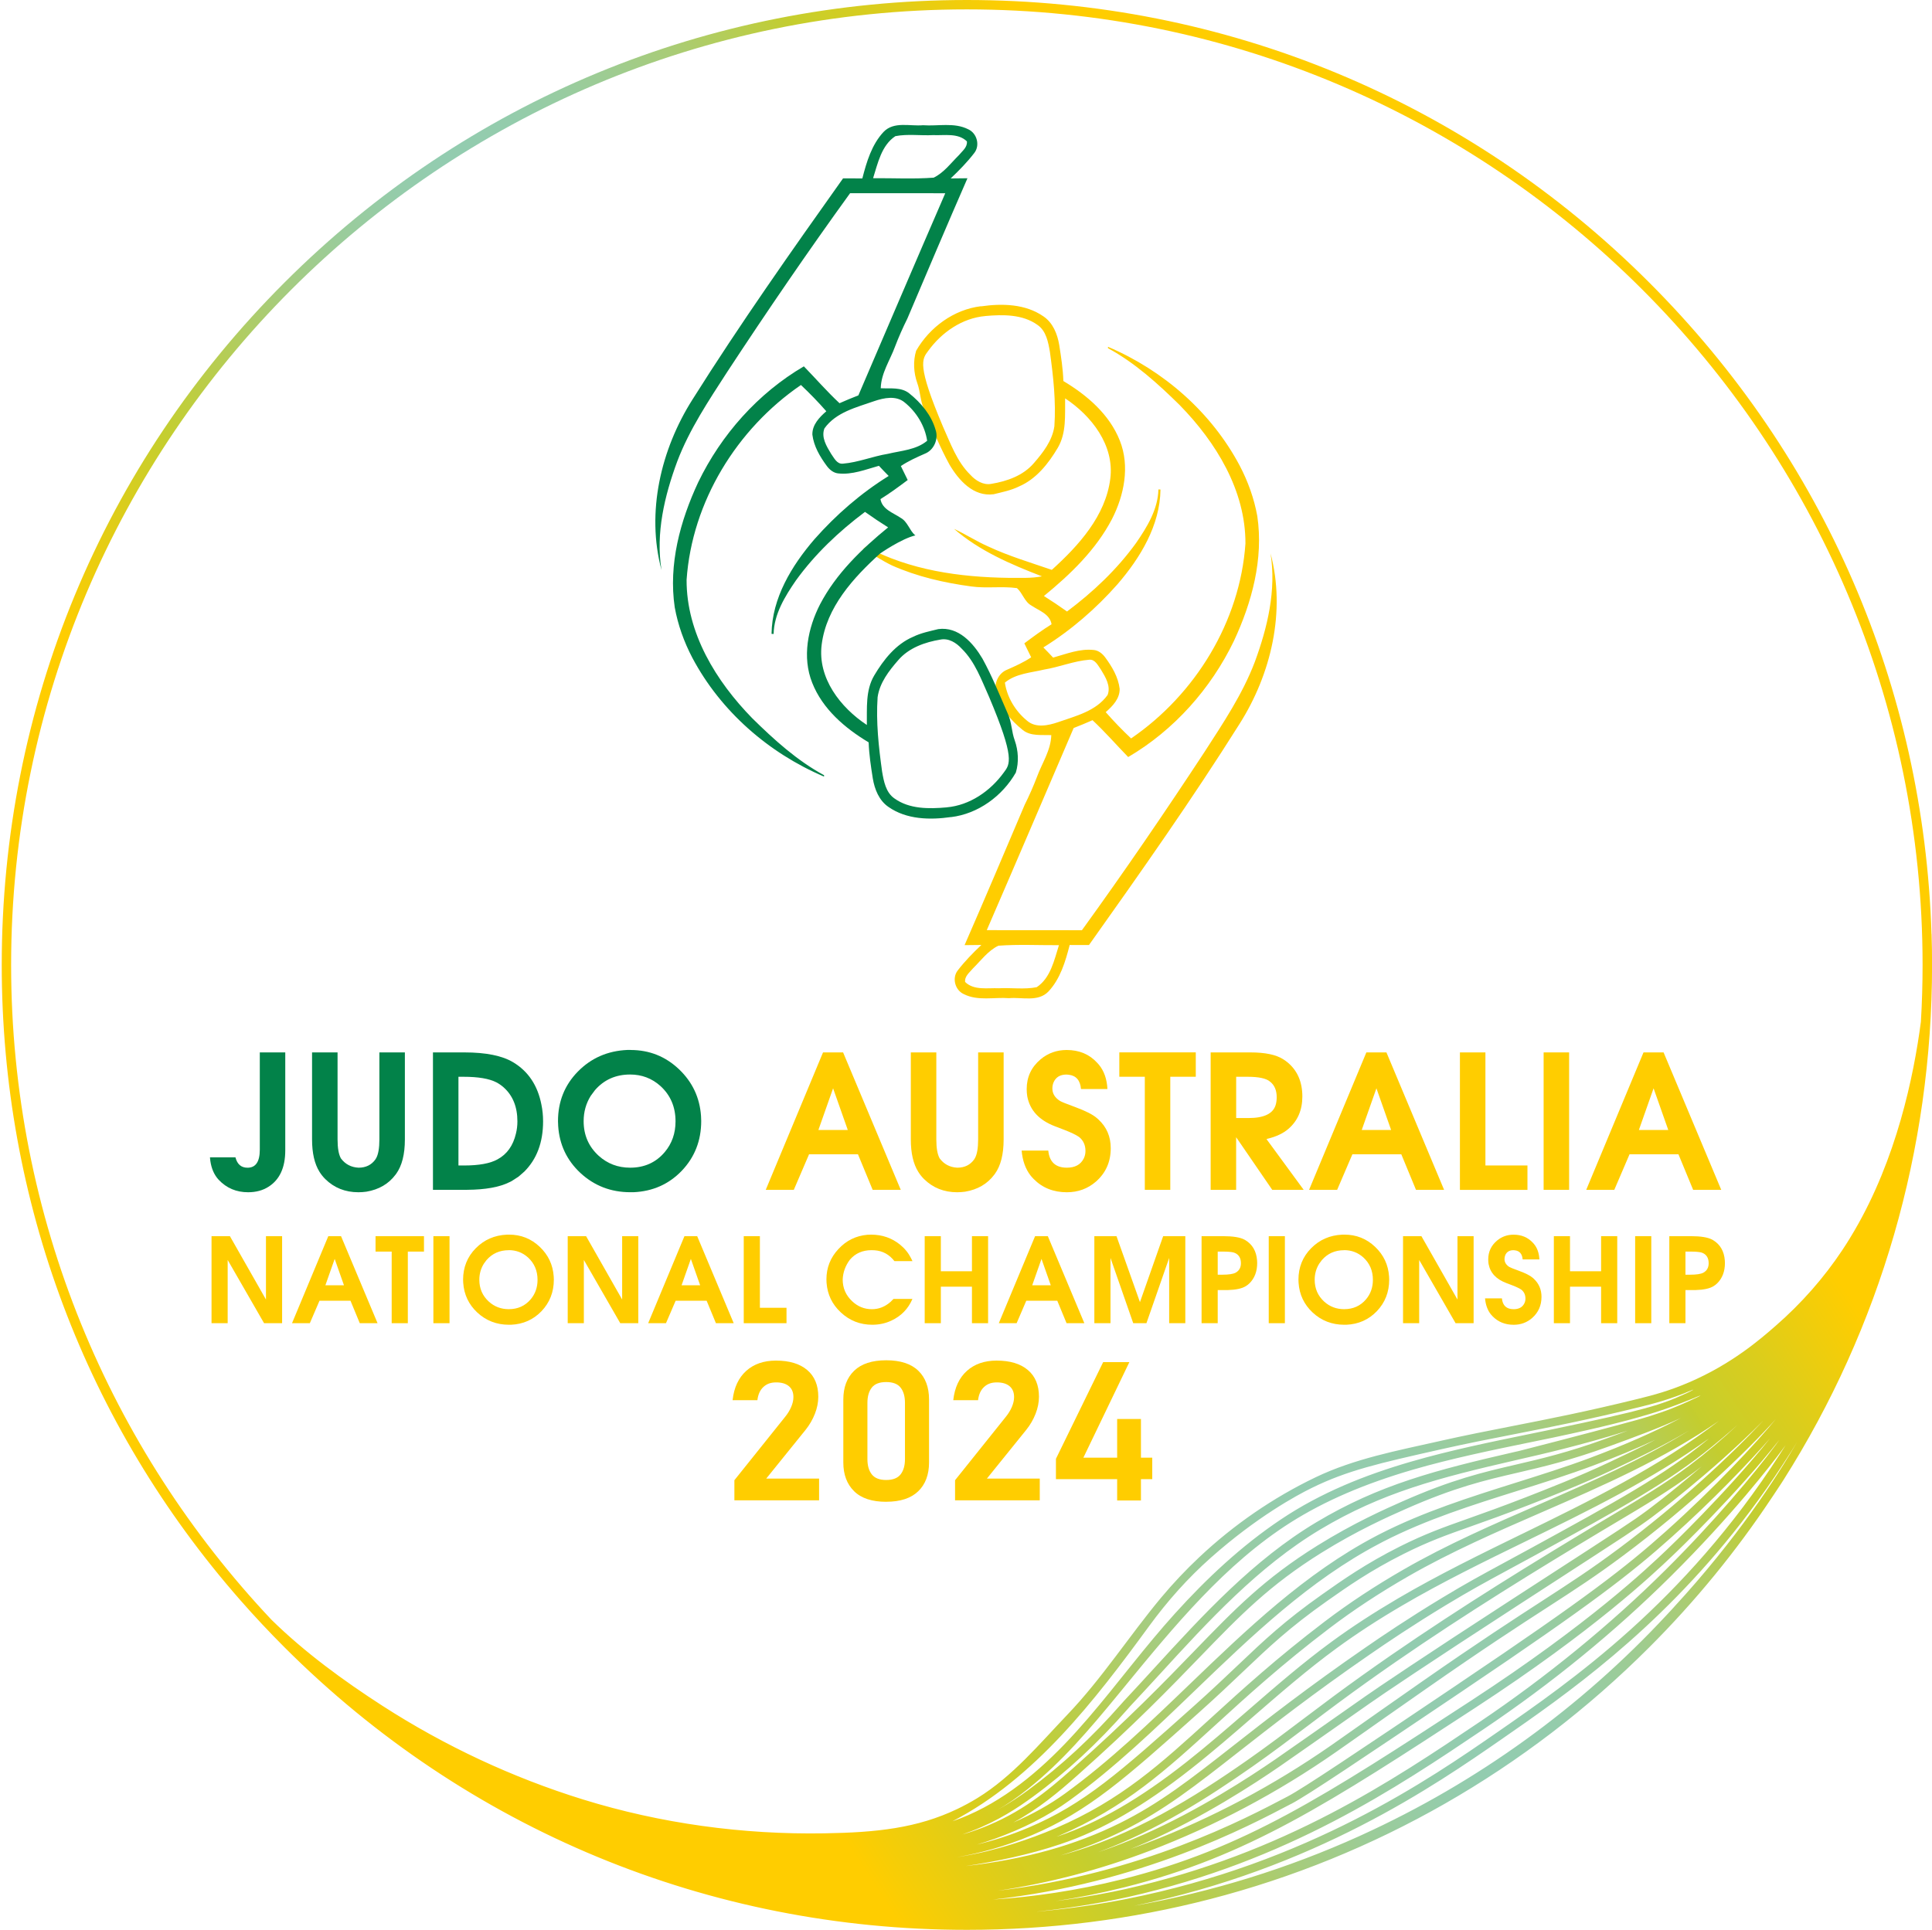
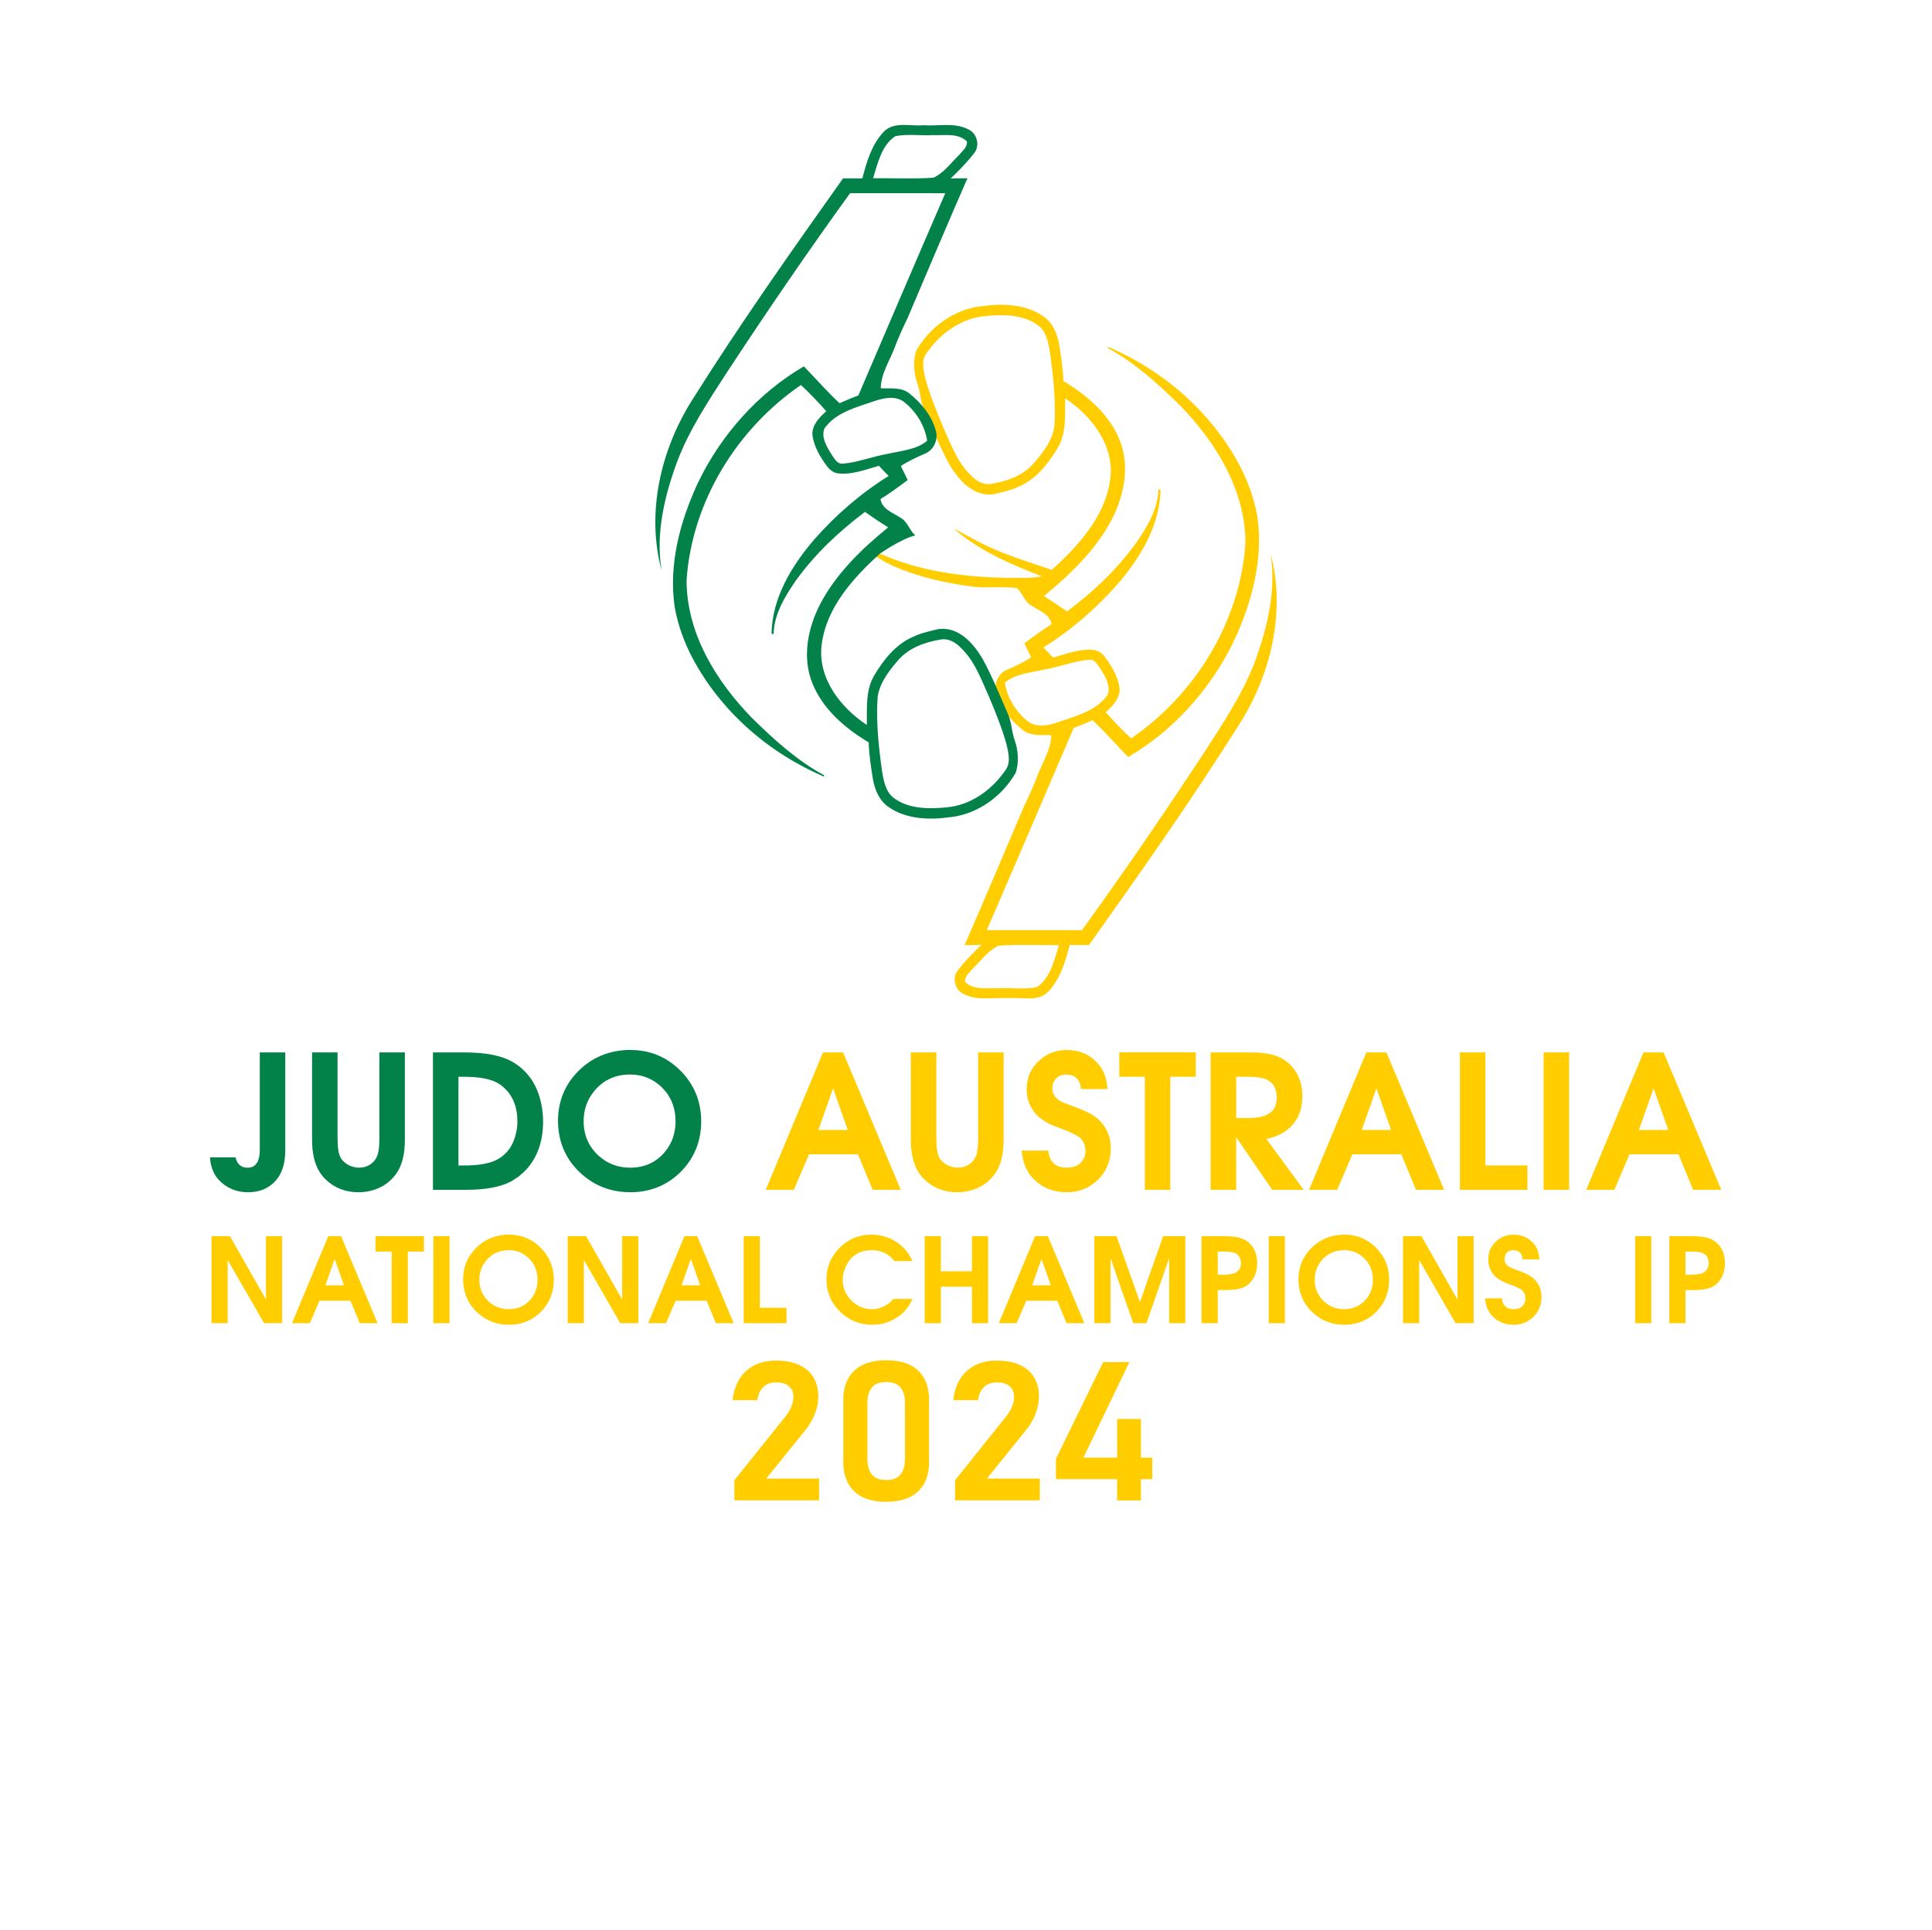
<svg xmlns="http://www.w3.org/2000/svg" xmlns:xlink="http://www.w3.org/1999/xlink" id="Layer_2" data-name="Layer 2" viewBox="0 0 623.62 623.07">
  <defs>
    <style>
      .cls-1 {
        fill: url(#linear-gradient);
      }

      .cls-1, .cls-2, .cls-3, .cls-4, .cls-5, .cls-6 {
        stroke-width: 0px;
      }

      .cls-2 {
        fill: url(#linear-gradient-2);
      }

      .cls-3 {
        fill: url(#linear-gradient-3);
      }

      .cls-4 {
        fill: #ffcd00;
      }

      .cls-5 {
        fill: #028249;
      }

      .cls-6 {
        fill: url(#linear-gradient-4);
      }
    </style>
    <linearGradient id="linear-gradient" x1="-32.61" y1="352.81" x2="489.38" y2="13.82" gradientUnits="userSpaceOnUse">
      <stop offset=".2" stop-color="#ffcd00" />
      <stop offset=".24" stop-color="#e8cd11" />
      <stop offset=".3" stop-color="#c5ce2e" />
      <stop offset=".35" stop-color="#b5cd56" />
      <stop offset=".39" stop-color="#a6cc7d" />
      <stop offset=".43" stop-color="#9bcc99" />
      <stop offset=".47" stop-color="#95ccaa" />
      <stop offset=".5" stop-color="#93ccb0" />
      <stop offset=".54" stop-color="#94ccac" />
      <stop offset=".57" stop-color="#98cca1" />
      <stop offset=".6" stop-color="#9fcc8f" />
      <stop offset=".63" stop-color="#a9cc76" />
      <stop offset=".66" stop-color="#b5cd56" />
      <stop offset=".69" stop-color="#c4cd2e" />
      <stop offset=".69" stop-color="#c5ce2e" />
      <stop offset=".73" stop-color="#dacd1d" />
      <stop offset=".79" stop-color="#ffcd00" />
    </linearGradient>
    <linearGradient id="linear-gradient-2" x1="-39.16" y1="342.72" x2="482.83" y2="3.73" xlink:href="#linear-gradient" />
    <linearGradient id="linear-gradient-3" x1="-65.88" y1="301.58" x2="456.11" y2="-37.41" xlink:href="#linear-gradient" />
    <linearGradient id="linear-gradient-4" x1="50.73" y1="481.27" x2="573.45" y2="141.81" xlink:href="#linear-gradient" />
  </defs>
  <g id="Layer_1-2" data-name="Layer 1">
    <g>
      <g>
-         <path class="cls-1" d="M.77,331.57c.03.37.05.72.08,1.09-.16-1.88-.29-3.69-.4-5.43.15,2.46.35,5.09.59,7.85-.04-.55-.08-1.1-.12-1.65-.05-.62-.11-1.25-.15-1.85Z" />
+         <path class="cls-1" d="M.77,331.57c.03.37.05.72.08,1.09-.16-1.88-.29-3.69-.4-5.43.15,2.46.35,5.09.59,7.85-.04-.55-.08-1.1-.12-1.65-.05-.62-.11-1.25-.15-1.85" />
        <path class="cls-2" d="M0,317.2c0-.18,0-.35,0-.52,0,.38.02.78.03,1.2,0-.23,0-.45-.02-.68Z" />
-         <path class="cls-3" d="M4.77,256.77c.16-.86.31-1.71.48-2.57-.16.89-.33,1.79-.49,2.69,0-.04,0-.08.02-.12Z" />
        <g>
          <path class="cls-4" d="M316.65,98.91c6.79-.98,14.37-.82,20.19,3.26,3.04,2.07,4.47,5.68,5.06,9.18.61,3.87,1.21,7.75,1.34,11.67,7.64,4.57,14.87,10.75,18.22,19.23,3.3,8.27,1.4,17.67-2.54,25.36-5.18,9.91-13.39,17.81-21.96,24.82,2.53,1.59,5.02,3.26,7.46,5,8.39-6.28,16.13-13.59,22.29-22.12,3.54-5.13,7.07-10.89,7.21-17.29l.67.03c-.16,11.59-6.5,22.01-13.85,30.55-6.96,7.89-15.01,14.88-23.96,20.43,1.07,1.08,2.12,2.17,3.15,3.28,4.3-1.19,8.63-2.97,13.18-2.45,1.51.16,2.76,1.21,3.64,2.4,2.21,3,4.2,6.34,4.66,10.12.07,3.18-2.27,5.6-4.5,7.54,2.59,2.96,5.33,5.78,8.19,8.49,20.72-14.18,35.17-37.72,36.91-62.91.06-17.2-9.52-32.73-21.2-44.69-7.03-6.92-14.47-13.68-23.18-18.4l.02-.44c17.9,7.62,33.36,21.11,42.5,38.35,2.69,5.13,4.66,10.62,5.69,16.31,2.04,13.86-1.73,27.83-7.56,40.33-7.44,15.4-19.31,28.78-34.12,37.46-3.85-3.96-7.47-8.13-11.51-11.9-2,.91-4.04,1.71-6.09,2.53-9.33,21.75-18.62,43.52-28.04,65.25,10.24.07,20.48-.02,30.71.03,13.68-18.9,26.85-38.18,39.65-57.68,5.99-9.28,12.21-18.55,16.15-28.93,4.1-11.12,6.99-23.19,5.08-35.06,4.99,18.68.2,38.97-10.01,55.07-15.33,24.37-31.93,47.92-48.59,71.38-2.08.02-4.16,0-6.23-.01-1.37,5.32-3.02,10.93-6.87,15.03-3.34,3.46-8.48,1.76-12.71,2.14-4.84-.36-10.07.98-14.58-1.3-2.85-1.27-3.89-5.2-1.98-7.65,2.28-2.97,4.92-5.66,7.63-8.23-1.81.02-3.62.03-5.42.06,6.58-15.06,12.98-30.2,19.41-45.33,1.46-2.93,2.79-5.93,3.96-9,1.63-4.46,4.49-8.57,4.62-13.47-3.09-.16-6.62.43-9.21-1.66-3.81-3.05-7.15-7.03-8.5-11.81-1-2.93.54-6.53,3.47-7.67,2.66-1.17,5.33-2.36,7.75-3.99-.74-1.5-1.48-3.01-2.21-4.51,2.86-2.14,5.75-4.28,8.79-6.16-.57-3.34-4.05-4.38-6.5-6.04-2.25-1.22-2.83-4.02-4.67-5.63-4.87-.67-9.82.14-14.69-.53-8.8-1.18-17.55-3.18-25.68-6.8-3.4-1.65-5.93-3.46-9.24-5.28l.82-.77c14.24,7.61,30.18,9.85,46.15,10.07,3.56-.04,7.19.21,10.71-.49-10.03-3.87-20.17-8.21-28.38-15.33,3.77,1.75,7.26,4.04,11.08,5.71,6.61,3.09,13.62,5.16,20.48,7.53,8.66-7.84,17.37-17.39,18.88-29.45,1.37-10.77-6.05-20.28-14.58-25.92-.09,5.39.48,11.1-2.37,15.96-3.02,5.09-6.95,10.1-12.54,12.49-2.57,1.27-5.41,1.82-8.16,2.5-6.51.88-11.26-4.49-14.24-9.53-3.15-5.72-5.58-11.81-8.2-17.79-1.27-2.72-1.19-5.81-2.23-8.61-1.16-3.29-1.38-7.06-.35-10.4,4.33-7.57,12.16-13.31,20.9-14.37M318.05,102.04c-7.47.65-14.1,5.26-18.42,11.22-2.04,2.72-3.69,4.51,4.73,24.44,2.46,5.44,4.49,11.32,8.85,15.59,1.7,1.87,4.18,3.43,6.81,2.92,5.04-.83,10.27-2.67,13.68-6.67,2.99-3.43,5.97-7.27,6.64-11.92.55-8.03-.35-16.08-1.45-24.04-.54-3.12-1.19-6.74-3.99-8.67-4.84-3.48-11.18-3.38-16.85-2.88M337.06,216.17c-4.3,1.04-9.15,1.26-12.7,4.22.71,4.81,3.45,9.27,7.19,12.32,2.79,2.4,6.79,1.54,9.95.46,5.73-2.01,12.28-3.56,16.02-8.79,1.11-2.89-.71-5.8-2.16-8.2-.95-1.31-1.86-3.37-3.78-3.18-4.96.4-9.62,2.37-14.51,3.17M322.25,305.33c-3.33,1.63-5.57,4.73-8.15,7.28-1.07,1.32-2.79,2.53-2.57,4.44,2.9,2.8,7.27,1.85,10.9,2.02,4.05-.21,8.21.44,12.19-.34,4.49-2.96,5.67-8.76,7.19-13.57-6.52.04-13.06-.31-19.56.17" />
          <path class="cls-5" d="M306.98,263.79c-6.79.98-14.37.82-20.19-3.26-3.04-2.07-4.47-5.68-5.06-9.18-.61-3.87-1.21-7.75-1.34-11.67-7.64-4.57-14.88-10.75-18.22-19.23-3.3-8.27-1.41-17.67,2.54-25.36,5.18-9.91,13.39-17.81,21.96-24.82-2.53-1.59-5.03-3.26-7.46-5-8.39,6.28-16.13,13.59-22.29,22.12-3.54,5.13-7.07,10.89-7.21,17.29l-.67-.03c.16-11.59,6.5-22,13.85-30.55,6.96-7.88,15-14.88,23.96-20.43-1.07-1.08-2.12-2.17-3.15-3.28-4.3,1.19-8.63,2.97-13.18,2.45-1.51-.16-2.76-1.21-3.64-2.4-2.21-3-4.2-6.34-4.66-10.12-.07-3.18,2.27-5.6,4.5-7.54-2.59-2.96-5.33-5.78-8.19-8.48-20.72,14.18-35.17,37.72-36.91,62.91-.06,17.2,9.52,32.73,21.2,44.69,7.03,6.92,14.47,13.67,23.18,18.39l-.02.44c-17.9-7.62-33.36-21.11-42.5-38.35-2.69-5.13-4.66-10.62-5.69-16.31-2.04-13.86,1.73-27.83,7.56-40.33,7.44-15.4,19.31-28.78,34.12-37.46,3.85,3.96,7.47,8.13,11.51,11.9,2-.91,4.04-1.71,6.09-2.53,9.33-21.75,18.62-43.52,28.04-65.25-10.24-.07-20.48.02-30.71-.03-13.68,18.9-26.85,38.18-39.65,57.68-5.99,9.28-12.21,18.55-16.15,28.93-4.11,11.12-6.99,23.18-5.08,35.06-4.99-18.68-.2-38.97,10.01-55.07,15.33-24.37,31.93-47.92,48.59-71.38,2.08-.02,4.16,0,6.23.01,1.37-5.32,3.02-10.93,6.87-15.03,3.34-3.46,8.48-1.76,12.71-2.14,4.84.36,10.08-.98,14.58,1.3,2.85,1.27,3.89,5.2,1.98,7.65-2.28,2.97-4.92,5.66-7.63,8.23,1.81-.02,3.62-.03,5.42-.06-6.58,15.06-12.98,30.2-19.41,45.33-1.46,2.93-2.79,5.93-3.96,9-1.63,4.46-4.5,8.57-4.62,13.47,3.09.16,6.62-.43,9.21,1.66,3.81,3.05,7.15,7.03,8.5,11.8,1,2.93-.54,6.53-3.47,7.67-2.66,1.17-5.33,2.36-7.75,3.99.74,1.5,1.48,3.01,2.21,4.51-2.86,2.14-5.75,4.28-8.79,6.16.57,3.34,4.05,4.38,6.5,6.04,2.25,1.22,2.83,4.02,4.67,5.63l.19.03c-4.48.99-11.46,5.85-11.46,5.85-8.66,7.84-17.37,17.39-18.88,29.45-1.36,10.77,6.05,20.28,14.58,25.92.09-5.39-.48-11.11,2.37-15.96,3.02-5.09,6.95-10.1,12.54-12.49,2.57-1.27,5.41-1.82,8.16-2.5,6.51-.88,11.26,4.49,14.24,9.52,3.15,5.73,5.58,11.82,8.2,17.8,1.27,2.72,1.19,5.81,2.23,8.61,1.16,3.29,1.38,7.06.35,10.4-4.33,7.57-12.16,13.31-20.9,14.37M305.57,260.66c7.47-.65,14.1-5.26,18.42-11.22,2.04-2.72,3.69-4.51-4.73-24.44-2.46-5.44-4.49-11.32-8.86-15.59-1.7-1.87-4.17-3.43-6.81-2.92-5.03.83-10.26,2.67-13.67,6.67-2.99,3.43-5.97,7.27-6.64,11.92-.55,8.03.34,16.09,1.45,24.04.54,3.12,1.19,6.74,3.99,8.67,4.84,3.48,11.18,3.38,16.85,2.88M286.57,146.53c4.3-1.04,9.15-1.26,12.7-4.22-.71-4.81-3.45-9.27-7.19-12.32-2.79-2.4-6.79-1.54-9.95-.46-5.73,2.01-12.28,3.56-16.02,8.79-1.11,2.89.71,5.8,2.16,8.2.95,1.31,1.86,3.37,3.78,3.18,4.96-.4,9.62-2.37,14.51-3.17M301.38,57.36c3.33-1.63,5.57-4.73,8.15-7.28,1.07-1.32,2.78-2.53,2.57-4.44-2.9-2.8-7.27-1.85-10.9-2.02-4.05.22-8.21-.44-12.19.34-4.49,2.96-5.67,8.76-7.19,13.57,6.52-.04,13.06.31,19.56-.17" />
        </g>
-         <path class="cls-6" d="M623.46,301.55c-2.48-79.47-34.6-153.82-91.08-210.3C473.54,32.41,395.31,0,312.08,0S150.64,32.41,91.8,91.25C32.96,150.09.56,228.33.56,311.54c0,76.25,27.2,148.31,77.02,205.1,4.55,5.19,9.3,10.26,14.22,15.18,58.84,58.84,137.08,91.25,220.29,91.25,26.86,0,53.2-3.37,78.54-9.93,53.17-13.75,101.91-41.47,141.76-81.32,14.86-14.86,28-30.96,39.38-48.07.28-.4.54-.8.81-1.2.05-.09.12-.17.17-.26.62-.93,1.23-1.85,1.82-2.75.37-.57.74-1.13,1.1-1.7,31.24-49.3,47.97-106.51,47.97-166.3,0-3.34-.05-6.67-.16-9.99ZM522.34,500.1c-8.86,6.6-15.25,10.74-24.1,16.48-9.15,5.92-20.54,13.29-39.55,26.55-11.62,8.12-16.25,11.39-19.98,14.02-2.7,1.92-4.92,3.48-8.99,6.32-18.64,12.98-38.61,23.58-59.38,31.51-1.82.7-3.63,1.36-5.44,2,1.78-.71,3.6-1.48,5.41-2.27,17.81-7.86,34.47-18.7,42.82-24.46,3.76-2.6,15.67-10.94,28.96-20.27,4.03-2.85,19.17-13.07,47.5-31.44l7.17-4.65c29.14-18.89,31.53-20.43,36.33-23.96.2-.15,18.89-13.98,36.08-31.28-10.16,10.9-26.92,26.61-46.82,41.45ZM573.58,457.73c-7.02,8.52-19.96,22.44-35.7,36.53-13.12,11.75-25.86,21.62-66.65,49.07l-.29.21c-33.36,22.46-50.12,33.73-55.3,36.46-13.9,7.33-47.4,24.99-93.69,30.45,16.49-2.4,33.01-6.74,49.3-12.95,20.97-8,41.13-18.7,59.93-31.8,4.09-2.85,6.31-4.42,9.02-6.33,3.72-2.62,8.35-5.9,19.97-14.01,18.96-13.24,30.32-20.6,39.46-26.5,8.9-5.76,15.33-9.92,24.25-16.57,21.79-16.24,39.88-33.55,49.71-44.54ZM354.48,597.99c18.75-6.89,35.46-17.61,49.8-27.65,6.23-4.36,12.4-9.03,18.37-13.53,3.02-2.28,6.06-4.58,9.1-6.83,5.91-4.38,12.19-8.87,18.65-13.34,22.85-15.8,46.53-30.3,66.68-42.4,1.77-1.06,3.53-2.11,5.3-3.16,8.21-4.88,16.7-9.92,24.53-15.82.79-.59,1.58-1.2,2.35-1.8-9.94,8.55-17.58,14.19-17.71,14.29-4.74,3.49-7.11,5.02-36.2,23.87l-7.17,4.65c-28.37,18.39-43.53,28.64-47.59,31.49-13.26,9.33-25.17,17.66-28.93,20.26-8.27,5.71-24.78,16.45-42.39,24.23-5.07,2.23-10.01,4.13-14.79,5.74ZM545.39,473.11c-7.73,5.82-16.16,10.82-24.3,15.66-1.77,1.05-3.54,2.11-5.31,3.17-20.18,12.12-43.91,26.65-66.82,42.49-6.49,4.49-12.78,8.98-18.72,13.38-3.05,2.27-6.09,4.56-9.13,6.85-5.94,4.5-12.09,9.14-18.28,13.48-17.03,11.93-37.41,24.8-60.51,30.9,7.15-2.18,13.86-4.83,20.21-7.98,13.14-6.52,23.25-14.44,37.23-25.41,10.62-8.32,23.85-18.69,42.42-31.5,5.34-3.69,13.71-9.36,24.66-15.99,7.81-4.72,12.58-7.3,19.77-11.2,2.49-1.34,5.24-2.83,8.48-4.6,28.08-15.38,43.54-23.85,57.61-35.38,2-1.64,4.87-3.99,8.29-7.08-4.93,4.68-10.15,9.1-15.6,13.2ZM491.28,495.25c-13.32,6.5-27.09,13.23-39.89,20.74-7.98,4.69-15.02,9.27-21.48,14-9.38,6.85-18.29,14.59-26.91,22.07-6.49,5.63-13.2,11.45-20.04,16.84-15.12,11.91-28.29,19.52-41.42,23.95-.14.04-.29.1-.43.13.24-.1.48-.2.73-.3,21.43-9.22,34.31-20.98,50.62-35.87,9.99-9.12,21.31-19.46,36.74-31.17,7.69-5.83,15.94-11.28,25.25-16.64,13.77-7.94,28.8-14.48,43.33-20.8,19.45-8.47,39.37-17.14,57.04-29.44-19.38,14.92-41.73,25.84-63.52,36.49ZM320.8,593.78c9.41-3.37,17.62-7.57,24.4-12.48,14.59-10.55,27.85-23.31,40.67-35.65,18.13-17.44,36.86-35.47,59.47-47.32.41-.22.84-.45,1.27-.67,13.76-7.06,28.73-11.77,43.2-16.32,8.12-2.55,16.49-5.19,24.59-8.22,7.12-2.66,13.76-5.41,19.95-8.29-5.05,2.63-9.82,4.88-14.11,6.9l-.75.36c-9.89,4.67-20.22,8.69-27.07,11.36-7.8,3.03-13.5,5.06-18.52,6.84-8.01,2.84-13.79,4.89-21.97,8.98-11.04,5.54-18.55,10.83-25.16,15.5-12.2,8.6-18.8,14.88-27.15,22.82-4.04,3.84-8.63,8.2-14.51,13.45-23.42,20.94-35.17,31.45-53.19,39.06-5.79,2.45-11.36,4.18-16.61,5.44,1.87-.54,3.7-1.13,5.5-1.78ZM310.7,592.25c.97-.34,1.96-.7,2.96-1.08,8.56-3.29,14.88-7.5,19.91-11.19,10.56-7.72,20.79-17.2,30.41-28.18.36-.41.62-.69.74-.84,3.22-3.43,6.46-6.97,9.6-10.39,15.65-17.11,31.84-34.8,51.87-46.78,19.86-11.88,37.97-16.59,63.31-22.41l1.38-.32c6.07-1.38,19.88-4.52,34.51-9.14-2.27.84-4.55,1.67-6.85,2.51-12.46,4.54-21.06,6.53-29.38,8.47-10.48,2.44-20.4,4.74-36.49,11.85-5.48,2.43-15.68,6.93-27.47,14.28-17.14,10.69-26.59,20.47-39.7,34.02-9.46,9.78-21.23,21.95-39.44,38.12-8.18,7.26-16.57,14.17-29.21,19.03-1.94.74-3.96,1.44-6.16,2.06ZM513.5,470.61c-8.04,3.01-16.39,5.63-24.46,8.17-14.57,4.59-29.65,9.34-43.61,16.49-.43.22-.86.45-1.29.67-22.92,12.03-41.79,30.19-60.05,47.75-12.75,12.27-25.95,24.97-40.38,35.42-4.82,3.49-10.38,6.61-16.63,9.31,8.18-4.42,14.5-9.73,20.7-15.24,18.29-16.24,30.1-28.45,39.58-38.26,12.97-13.41,22.34-23.1,39.21-33.61,11.63-7.25,21.72-11.71,27.15-14.11,15.87-7.02,25.67-9.3,36.04-11.7,8.39-1.95,17.07-3.97,29.68-8.55,7.87-2.86,15.55-5.66,23.11-9.12-8.64,4.51-18.3,8.76-29.04,12.77ZM539.76,454.69c-5.17,2.02-10.63,3.55-11.2,3.7-5.83,1.61-19.68,5.33-38.23,10.07l-1.39.31c-25.58,5.88-43.87,10.63-64.05,22.71-20.37,12.18-36.68,30.01-52.46,47.25-3.13,3.43-6.37,6.96-9.57,10.37-.15.16-.42.46-.8.9-9.49,10.84-19.58,20.19-29.98,27.8-2.87,2.11-6.18,4.38-10.1,6.54,3.25-1.86,6.47-4.09,9.79-6.74,10.91-8.66,19.76-19.07,29.38-30.79l1.95-2.38c15.91-19.41,32.37-39.49,53.45-52.86,10.97-6.95,23.93-12.54,39.62-17.1,12.53-3.63,25.54-6.3,38.11-8.88,1.45-.29,3.7-.75,7.08-1.46,16.95-3.58,24.85-5.79,27.17-6.45,3.22-.92,5.71-1.63,9.1-2.81,6.35-2.21,11.21-4.42,11.25-4.31,0,.06-1.04.59-3.69,1.8-2.81,1.28-4.98,2.13-5.42,2.31ZM544.12,449.93c-7.78,3.58-12.85,5.26-43.28,11.59-2.35.49-4.72.97-7.07,1.46-12.63,2.59-25.68,5.26-38.31,8.93-14.82,4.3-29.09,9.99-42.03,18.67-12.65,8.47-23.9,18.99-34.16,30.35-2.35,2.61-4.67,5.28-6.92,7.98-9.56,11.41-18.4,23.49-28.7,34.2s-22.28,20.14-36.19,24.9c26.49-13.76,45.95-39.02,63.41-62.94,5.95-8.14,12.51-15.53,20.02-22.19,14.82-13.15,27.66-20.1,32.5-22.47,11.56-5.68,21.61-7.95,41.64-12.46l.48-.11c8.06-1.81,15.34-3.24,23.07-4.75,11.87-2.33,24.15-4.74,40.84-8.85,3.81-.95,9.56-2.36,16.65-5.4,1.28-.54-.04.22-1.94,1.1ZM332.91,592.58c18.4-7.79,30.28-18.39,53.92-39.51,5.91-5.28,10.51-9.65,14.56-13.51,8.29-7.87,14.82-14.09,26.86-22.58,6.55-4.61,13.96-9.84,24.84-15.29,8.03-4.03,13.75-6.06,21.67-8.87,5.04-1.78,10.76-3.81,18.62-6.87,6.86-2.68,17.23-6.72,27.21-11.42l.75-.36c7.01-3.3,15.22-7.19,23.93-12.34-15.37,9.48-32.1,16.76-48.49,23.9-14.59,6.35-29.69,12.92-43.6,20.93-9.4,5.41-17.74,10.92-25.52,16.82-15.51,11.78-26.89,22.16-36.91,31.31-16.13,14.73-28.87,26.36-49.89,35.41-9.49,4.09-18.04,6.44-22.27,7.48-2.38.58-5.66,1.29-9.74,1.94,7.35-1.3,15.47-3.41,24.09-7.06ZM311.88,602.45c9.88-1.49,20.31-3.64,30.46-7.06,13.43-4.52,26.83-12.27,42.19-24.37,6.9-5.42,13.63-11.27,20.14-16.92,8.59-7.45,17.46-15.15,26.75-21.94,6.39-4.67,13.34-9.21,21.26-13.84,12.72-7.47,26.44-14.17,39.72-20.65,20.16-9.85,40.8-19.93,59.21-33.22-.19.16-.37.3-.54.45-13.88,11.38-29.27,19.81-57.21,35.11-3.25,1.78-6,3.26-8.47,4.6-7.23,3.92-12.01,6.5-19.88,11.26-11.01,6.66-19.42,12.36-24.78,16.07-18.64,12.85-31.9,23.25-42.55,31.6-13.86,10.87-23.88,18.72-36.8,25.12-14.29,7.08-30.35,11.59-49.51,13.8ZM416.83,582.38c5.3-2.79,22.08-14.09,55.52-36.6l.3-.21c40.91-27.54,53.72-37.46,66.93-49.3,13.07-11.7,24.24-23.31,31.73-31.83-14.27,17.77-32.62,35.29-33.48,36.09-6.16,5.85-24.88,23.67-62.97,48.53-47.24,30.82-73.25,47.8-112.46,57.64-15.24,3.84-29.35,5.75-41.85,6.59,47.64-5.28,82.07-23.43,96.27-30.92ZM574.29,464.96c-.38.54-.78,1.08-1.17,1.61-6.93,9.32-19.93,24.84-35.63,40.41-17.66,17.54-38.38,34.48-59.91,48.98-28.04,18.89-62.94,42.41-114.04,53.89-4.8,1.08-12.64,2.63-22.78,3.93,7.09-1.07,14.53-2.53,22.27-4.47,39.63-9.95,65.78-27.01,113.24-57.98,38.3-25,57.15-42.94,63.35-48.83,2.18-2.06,20.5-19.63,34.67-37.55ZM334.73,617.18c13.34-1.41,23.55-3.41,29.36-4.71,51.57-11.59,86.7-35.25,114.93-54.27,21.96-14.8,42.25-31.38,60.29-49.29,19.89-19.74,32.5-36.16,35.88-40.71.41-.54.81-1.09,1.2-1.64-.63,1.01-1.28,2.01-1.93,3.02-30.89,47.95-67.31,73.17-91.4,89.86-21.24,14.72-60.79,42.11-119.6,53.69-7.82,1.54-17.52,3.06-28.72,4.06ZM540.35,518.85c-.29.33-.58.65-.88.96-.49.54-.97,1.06-1.48,1.59-27.64,29.76-61.09,54.06-98.52,71.09-.28.13-.55.26-.83.38-22.85,10.32-47.17,17.93-72.56,22.44,58.16-11.9,97.31-39.02,118.45-53.67,20.55-14.25,50.04-34.67,77.54-70.03.05-.05.09-.11.12-.16,1.78-2.3,3.57-4.67,5.34-7.11,1.84-2.52,3.66-5.12,5.47-7.79,0-.03.03-.05.04-.07,1.2-1.78,2.41-3.6,3.59-5.44,1.19-1.84,2.35-3.68,3.47-5.52-6.64,11.45-19.56,31.44-39.76,53.33ZM620.05,329.77c-2.35,18.02-7.97,44.41-21.41,67.45-.83,1.43-2.14,3.64-3.93,6.33-5.99,9.02-13.24,17.25-21.52,24.47-4.95,4.33-14.18,12.37-28.14,18.35-6.37,2.72-11.32,4.04-16.25,5.25-16.63,4.1-28.88,6.5-40.72,8.82-7.73,1.52-15.05,2.95-23.14,4.77l-.47.11c-13.45,3.03-27.27,5.63-39.8,11.63-13.71,6.57-26.43,15.32-37.59,25.83-4.35,4.09-8.47,8.46-12.31,13.06-10.35,12.42-19.02,26.02-30.21,37.73-9.12,9.55-17.74,19.98-29.05,26.94-2.13,1.31-4.34,2.5-6.58,3.57-12.88,6.15-25.95,7.56-42.85,7.83-26.24.45-52.78-3.16-77.86-10.92-22.83-7.07-44.67-17.3-64.75-30.24-12.6-8.13-25.11-17.26-35.83-27.78C35.55,467.72,3.59,393.29,3.59,311.54,3.59,141.43,141.98,3.03,312.08,3.03s308.5,138.4,308.5,308.5c0,6.12-.18,12.2-.54,18.23Z" />
        <g>
          <path class="cls-5" d="M83.85,339.78h8.23v31.64c0,5.56-1.82,9.49-5.46,11.77-1.84,1.16-4.02,1.74-6.54,1.74-3.8,0-6.96-1.34-9.49-4.02-1.44-1.56-2.34-3.6-2.7-6.12-.04-.36-.08-.74-.12-1.14h8.23c.56,2.24,1.86,3.36,3.9,3.36,2.64,0,3.96-1.94,3.96-5.82v-31.4Z" />
          <path class="cls-5" d="M100.73,339.78h8.23v28.1c0,2.8.36,4.84,1.08,6.12,1.4,1.88,3.3,2.88,5.7,3,2.36,0,4.18-.9,5.46-2.7.04-.12.1-.22.18-.3.72-1.24,1.08-3.28,1.08-6.12v-28.1h8.23v28.1c0,4.8-.94,8.51-2.82,11.11-.08.08-.14.16-.18.24-2.24,3-5.38,4.84-9.43,5.52-.88.12-1.74.18-2.58.18-4.24,0-7.81-1.42-10.69-4.26-.72-.72-1.34-1.5-1.86-2.34-1.6-2.56-2.4-6.04-2.4-10.45v-28.1Z" />
          <path class="cls-5" d="M139.75,384.15v-44.37h10.15c6.96,0,12.21,1.06,15.73,3.18,4.88,2.92,7.93,7.49,9.13,13.69.36,1.72.54,3.52.54,5.4,0,6.76-2.02,12.17-6.06,16.21l-1.86,1.62-2.22,1.44c-.24.12-.48.24-.72.36-3.2,1.6-7.75,2.42-13.63,2.46h-11.05ZM147.98,376.29h1.8c4.84,0,8.45-.66,10.81-1.98,3.04-1.64,5.02-4.4,5.94-8.29.32-1.28.48-2.6.48-3.96,0-4.68-1.48-8.35-4.44-10.99-.72-.64-1.5-1.18-2.34-1.62-2.32-1.2-5.86-1.8-10.63-1.8h-1.62v28.64Z" />
          <path class="cls-5" d="M203.52,339c6.08,0,11.31,2.08,15.67,6.24,4.32,4.12,6.68,9.15,7.09,15.07.04.52.06,1.06.06,1.62,0,6.32-2.1,11.69-6.3,16.09-4.16,4.32-9.35,6.62-15.55,6.9h-1.02c-6.29,0-11.67-2.08-16.15-6.24-4.36-4.08-6.75-9.13-7.15-15.13-.04-.52-.06-1.04-.06-1.56,0-6.32,2.14-11.67,6.42-16.03,4.28-4.36,9.59-6.68,15.91-6.97h1.08ZM203.4,346.92c-4.64,0-8.43,1.68-11.35,5.04l-1.38,1.86c-1.52,2.44-2.28,5.16-2.28,8.17,0,4.48,1.62,8.21,4.86,11.17,2.84,2.56,6.22,3.84,10.15,3.84,4.6,0,8.33-1.68,11.17-5.04,2.32-2.76,3.48-6.06,3.48-9.91,0-4.64-1.62-8.45-4.86-11.41-2.76-2.48-6.03-3.72-9.79-3.72Z" />
          <path class="cls-4" d="M247.17,384.15l18.49-44.37h6.48l18.61,44.37h-9.07l-4.74-11.47h-15.79l-4.92,11.47h-9.07ZM264.16,364.82h9.49l-4.74-13.45-4.74,13.45Z" />
          <path class="cls-4" d="M294,339.78h8.23v28.1c0,2.8.36,4.84,1.08,6.12,1.4,1.88,3.3,2.88,5.7,3,2.36,0,4.18-.9,5.46-2.7.04-.12.1-.22.18-.3.72-1.24,1.08-3.28,1.08-6.12v-28.1h8.23v28.1c0,4.8-.94,8.51-2.82,11.11-.08.08-.14.16-.18.24-2.24,3-5.38,4.84-9.43,5.52-.88.12-1.74.18-2.58.18-4.24,0-7.81-1.42-10.69-4.26-.72-.72-1.34-1.5-1.86-2.34-1.6-2.56-2.4-6.04-2.4-10.45v-28.1Z" />
          <path class="cls-4" d="M329.78,371.48h8.59c.36,3.68,2.36,5.52,6,5.52,2.6,0,4.4-.96,5.4-2.88.4-.76.6-1.6.6-2.52,0-1.88-.68-3.38-2.04-4.5-.96-.68-2.58-1.46-4.86-2.34-.68-.28-1.62-.64-2.82-1.08-5.2-1.96-8.23-5.2-9.07-9.73-.12-.76-.18-1.54-.18-2.34,0-3.88,1.5-7.09,4.5-9.61,2.4-2,5.2-3,8.41-3,4.04,0,7.33,1.38,9.85,4.14.2.2.38.4.54.6,1.68,2.04,2.6,4.66,2.76,7.87h-8.53c-.24-2.8-1.56-4.34-3.96-4.62-.24-.04-.48-.06-.72-.06-2.08,0-3.48.86-4.2,2.58-.24.6-.36,1.24-.36,1.92,0,1.64.82,2.98,2.46,4.02.44.28,2.08.94,4.92,1.98,3.36,1.24,5.68,2.42,6.96,3.54.16.16.34.32.54.48,2.64,2.44,3.96,5.52,3.96,9.25,0,4.4-1.6,8.01-4.8,10.81-2.64,2.28-5.76,3.42-9.37,3.42-4.32,0-7.89-1.42-10.69-4.26-.36-.36-.7-.74-1.02-1.14-1.64-2.12-2.6-4.8-2.88-8.05Z" />
          <path class="cls-4" d="M369.53,384.15v-36.51h-8.23v-7.87h24.68v7.87h-8.23v36.51h-8.23Z" />
          <path class="cls-4" d="M390.78,384.15v-44.37h12.79c4.8,0,8.35.74,10.63,2.22.52.32,1.02.68,1.5,1.08,3.12,2.64,4.68,6.28,4.68,10.93,0,4.4-1.52,7.91-4.56,10.51-1.64,1.4-3.84,2.44-6.6,3.12l-.42.12,12.01,16.39h-10.15l-11.65-16.99v16.99h-8.23ZM399.01,360.97h4.02c4.92,0,7.83-1.38,8.71-4.14.24-.76.36-1.62.36-2.58,0-2.24-.72-3.92-2.16-5.04-1.2-1.04-3.62-1.56-7.26-1.56h-3.66v13.33Z" />
          <path class="cls-4" d="M422.55,384.15l18.49-44.37h6.48l18.61,44.37h-9.07l-4.74-11.47h-15.79l-4.92,11.47h-9.07ZM439.54,364.82h9.49l-4.74-13.45-4.74,13.45Z" />
          <path class="cls-4" d="M471.24,384.15v-44.37h8.23v36.51h13.57v7.87h-21.8Z" />
          <path class="cls-4" d="M498.26,384.15v-44.37h8.23v44.37h-8.23Z" />
          <path class="cls-4" d="M512.01,384.15l18.49-44.37h6.48l18.61,44.37h-9.07l-4.74-11.47h-15.79l-4.92,11.47h-9.07ZM529,364.82h9.49l-4.74-13.45-4.74,13.45Z" />
          <path class="cls-4" d="M68.28,427.21v-28.1h5.93l11.64,20.46v-20.46h5.21v28.1h-5.82l-11.75-20.42v20.42h-5.21Z" />
          <path class="cls-4" d="M94.26,427.21l11.71-28.1h4.11l11.79,28.1h-5.74l-3-7.26h-10l-3.12,7.26h-5.74ZM105.02,414.97h6.01l-3-8.52-3,8.52Z" />
          <path class="cls-4" d="M126.43,427.21v-23.12h-5.21v-4.98h15.63v4.98h-5.21v23.12h-5.21Z" />
          <path class="cls-4" d="M139.89,427.21v-28.1h5.21v28.1h-5.21Z" />
          <path class="cls-4" d="M164.31,398.61c3.85,0,7.16,1.32,9.93,3.96,2.74,2.61,4.23,5.79,4.49,9.55.03.33.04.67.04,1.03,0,4.01-1.33,7.4-3.99,10.19-2.64,2.74-5.92,4.2-9.85,4.37h-.65c-3.98,0-7.39-1.32-10.23-3.96-2.76-2.59-4.27-5.78-4.53-9.58-.03-.33-.04-.66-.04-.99,0-4.01,1.36-7.39,4.07-10.15,2.71-2.76,6.07-4.23,10.08-4.41h.68ZM164.23,403.64c-2.94,0-5.34,1.06-7.19,3.19l-.87,1.18c-.96,1.55-1.45,3.27-1.45,5.17,0,2.84,1.03,5.2,3.08,7.07,1.8,1.62,3.94,2.43,6.43,2.43,2.92,0,5.27-1.07,7.07-3.19,1.47-1.75,2.21-3.84,2.21-6.28,0-2.94-1.03-5.35-3.08-7.23-1.75-1.57-3.82-2.36-6.2-2.36Z" />
          <path class="cls-4" d="M183.25,427.21v-28.1h5.93l11.64,20.46v-20.46h5.21v28.1h-5.82l-11.75-20.42v20.42h-5.21Z" />
          <path class="cls-4" d="M209.22,427.21l11.71-28.1h4.11l11.79,28.1h-5.74l-3-7.26h-10l-3.12,7.26h-5.74ZM219.99,414.97h6.01l-3-8.52-3,8.52Z" />
          <path class="cls-4" d="M240.07,427.21v-28.1h5.21v23.12h8.59v4.98h-13.81Z" />
          <path class="cls-4" d="M288.4,419.38h6.12c-1.37,3.19-3.64,5.53-6.81,7-1.9.89-3.95,1.33-6.16,1.33-3.93,0-7.31-1.33-10.15-3.99-2.79-2.59-4.32-5.77-4.6-9.55-.03-.35-.04-.72-.04-1.1,0-3.78,1.29-7.05,3.88-9.81,2.53-2.74,5.64-4.27,9.32-4.6.43-.03.85-.04,1.25-.04,3.55,0,6.66,1.08,9.32,3.23,1.52,1.24,2.7,2.7,3.54,4.37l.46.95h-5.82c-1.65-2.13-3.77-3.3-6.35-3.5-.33-.03-.67-.04-1.03-.04-2.92,0-5.25,1.03-7,3.08-1.45,1.93-2.22,4.06-2.32,6.39,0,2.76,1.01,5.1,3.04,7,1.8,1.72,3.93,2.59,6.39,2.59,2.23,0,4.23-.79,6.01-2.36.3-.28.62-.6.95-.95Z" />
          <path class="cls-4" d="M298.48,427.21v-28.1h5.21v11.33h10.04v-11.33h5.21v28.1h-5.21v-11.79h-10.04v11.79h-5.21Z" />
          <path class="cls-4" d="M322.4,427.21l11.71-28.1h4.11l11.79,28.1h-5.74l-3-7.26h-10l-3.12,7.26h-5.74ZM333.17,414.97h6.01l-3-8.52-3,8.52Z" />
          <path class="cls-4" d="M353.24,427.21v-28.1h7.15l7.57,21.3,7.49-21.3h7.15v28.1h-5.21v-21.07l-7.34,21.07h-4.26l-7.34-21.07v21.07h-5.21Z" />
          <path class="cls-4" d="M387.85,427.21v-28.1h6.96c3.17,0,5.45.37,6.84,1.1.13.05.24.11.34.19,2.28,1.39,3.54,3.56,3.77,6.5.03.28.04.57.04.87,0,2.74-.84,4.93-2.51,6.58-.38.36-.77.66-1.18.91-1.24.76-3.18,1.18-5.82,1.25h-3.23v10.69h-5.21ZM393.06,411.55h1.52c2.03,0,3.45-.22,4.26-.65,1.14-.63,1.71-1.65,1.71-3.04,0-1.62-.63-2.73-1.9-3.31-.18-.08-.36-.14-.53-.19-.79-.18-1.89-.27-3.31-.27h-1.75v7.45Z" />
          <path class="cls-4" d="M409.53,427.21v-28.1h5.21v28.1h-5.21Z" />
          <path class="cls-4" d="M433.95,398.61c3.85,0,7.16,1.32,9.93,3.96,2.74,2.61,4.23,5.79,4.49,9.55.03.33.04.67.04,1.03,0,4.01-1.33,7.4-3.99,10.19-2.64,2.74-5.92,4.2-9.85,4.37h-.65c-3.98,0-7.39-1.32-10.23-3.96-2.76-2.59-4.27-5.78-4.53-9.58-.03-.33-.04-.66-.04-.99,0-4.01,1.36-7.39,4.07-10.15,2.71-2.76,6.07-4.23,10.08-4.41h.68ZM433.87,403.64c-2.94,0-5.34,1.06-7.19,3.19l-.87,1.18c-.96,1.55-1.45,3.27-1.45,5.17,0,2.84,1.03,5.2,3.08,7.07,1.8,1.62,3.94,2.43,6.43,2.43,2.92,0,5.27-1.07,7.07-3.19,1.47-1.75,2.21-3.84,2.21-6.28,0-2.94-1.03-5.35-3.08-7.23-1.75-1.57-3.82-2.36-6.2-2.36Z" />
          <path class="cls-4" d="M452.88,427.21v-28.1h5.93l11.64,20.46v-20.46h5.21v28.1h-5.82l-11.75-20.42v20.42h-5.21Z" />
          <path class="cls-4" d="M479.35,419.19h5.44c.23,2.33,1.49,3.5,3.8,3.5,1.65,0,2.79-.61,3.42-1.83.25-.48.38-1.01.38-1.6,0-1.19-.43-2.14-1.29-2.85-.61-.43-1.64-.93-3.08-1.48-.43-.18-1.03-.41-1.79-.68-3.3-1.24-5.21-3.3-5.74-6.16-.08-.48-.11-.98-.11-1.48,0-2.46.95-4.49,2.85-6.08,1.52-1.27,3.3-1.9,5.33-1.9,2.56,0,4.64.88,6.24,2.62.13.13.24.25.34.38,1.07,1.29,1.65,2.95,1.75,4.98h-5.4c-.15-1.77-.99-2.75-2.51-2.93-.15-.03-.3-.04-.46-.04-1.32,0-2.21.55-2.66,1.64-.15.38-.23.79-.23,1.22,0,1.04.52,1.89,1.56,2.55.28.18,1.32.6,3.12,1.25,2.13.79,3.6,1.53,4.41,2.24.1.1.22.2.34.3,1.67,1.55,2.51,3.5,2.51,5.86,0,2.79-1.01,5.07-3.04,6.85-1.67,1.44-3.65,2.17-5.93,2.17-2.74,0-4.99-.9-6.77-2.7-.23-.23-.44-.47-.65-.72-1.04-1.34-1.65-3.04-1.83-5.1Z" />
-           <path class="cls-4" d="M501.56,427.21v-28.1h5.21v11.33h10.04v-11.33h5.21v28.1h-5.21v-11.79h-10.04v11.79h-5.21Z" />
          <path class="cls-4" d="M527.8,427.21v-28.1h5.21v28.1h-5.21Z" />
          <path class="cls-4" d="M538.83,427.21v-28.1h6.96c3.17,0,5.45.37,6.84,1.1.13.05.24.11.34.19,2.28,1.39,3.54,3.56,3.77,6.5.03.28.04.57.04.87,0,2.74-.84,4.93-2.51,6.58-.38.36-.77.66-1.18.91-1.24.76-3.18,1.18-5.82,1.25h-3.23v10.69h-5.21ZM544.04,411.55h1.52c2.03,0,3.45-.22,4.26-.65,1.14-.63,1.71-1.65,1.71-3.04,0-1.62-.63-2.73-1.9-3.31-.18-.08-.36-.14-.53-.19-.79-.18-1.89-.27-3.31-.27h-1.75v7.45Z" />
        </g>
      </g>
      <g>
        <path class="cls-4" d="M237.05,484.41v-6.51l16.38-20.46c.85-1.04,1.5-2.12,1.97-3.23.47-1.11.7-2.15.7-3.13v-.06c0-1.49-.48-2.65-1.45-3.47-.97-.82-2.34-1.23-4.12-1.23s-3.07.5-4.13,1.49c-1.06.99-1.7,2.4-1.92,4.22v.03h-8.01v-.03c.46-4.06,1.92-7.19,4.39-9.42,2.47-2.22,5.68-3.33,9.6-3.33,4.34,0,7.7,1.01,10.09,3.04,2.39,2.03,3.58,4.9,3.58,8.6v.03c0,1.8-.36,3.64-1.09,5.5-.73,1.86-1.73,3.59-3.01,5.19l-12.7,15.73h17.06v7.03h-27.35Z" />
        <path class="cls-4" d="M286.05,484.87c-4.6,0-8.06-1.14-10.37-3.43-2.31-2.28-3.47-5.37-3.47-9.26v-20.31c0-3.95,1.17-7.06,3.5-9.31,2.33-2.25,5.78-3.38,10.34-3.38s8.03,1.12,10.35,3.36c2.32,2.24,3.48,5.35,3.48,9.32v20.31c0,3.95-1.17,7.06-3.5,9.31-2.33,2.25-5.78,3.38-10.34,3.38ZM286.05,477.83c2.15,0,3.69-.6,4.64-1.8.94-1.2,1.42-2.84,1.42-4.93v-18.16c0-2.11-.47-3.76-1.42-4.95-.94-1.19-2.49-1.78-4.64-1.78s-3.7.59-4.64,1.78c-.94,1.19-1.42,2.84-1.42,4.95v18.16c0,2.09.47,3.73,1.42,4.93.94,1.2,2.49,1.8,4.64,1.8Z" />
        <path class="cls-4" d="M308.28,484.41v-6.51l16.38-20.46c.85-1.04,1.5-2.12,1.97-3.23.47-1.11.7-2.15.7-3.13v-.06c0-1.49-.48-2.65-1.45-3.47-.97-.82-2.34-1.23-4.12-1.23s-3.07.5-4.13,1.49c-1.06.99-1.7,2.4-1.92,4.22v.03h-8.01v-.03c.46-4.06,1.92-7.19,4.39-9.42,2.47-2.22,5.68-3.33,9.6-3.33,4.34,0,7.7,1.01,10.09,3.04,2.39,2.03,3.58,4.9,3.58,8.6v.03c0,1.8-.36,3.64-1.09,5.5-.73,1.86-1.73,3.59-3.01,5.19l-12.7,15.73h17.06v7.03h-27.35Z" />
        <path class="cls-4" d="M340.84,477.56v-6.57l15.24-31.21h8.46l-14.84,30.84h22.23v6.94h-31.09ZM360.6,484.44v-26.3h7.68v26.3h-7.68Z" />
      </g>
    </g>
  </g>
</svg>